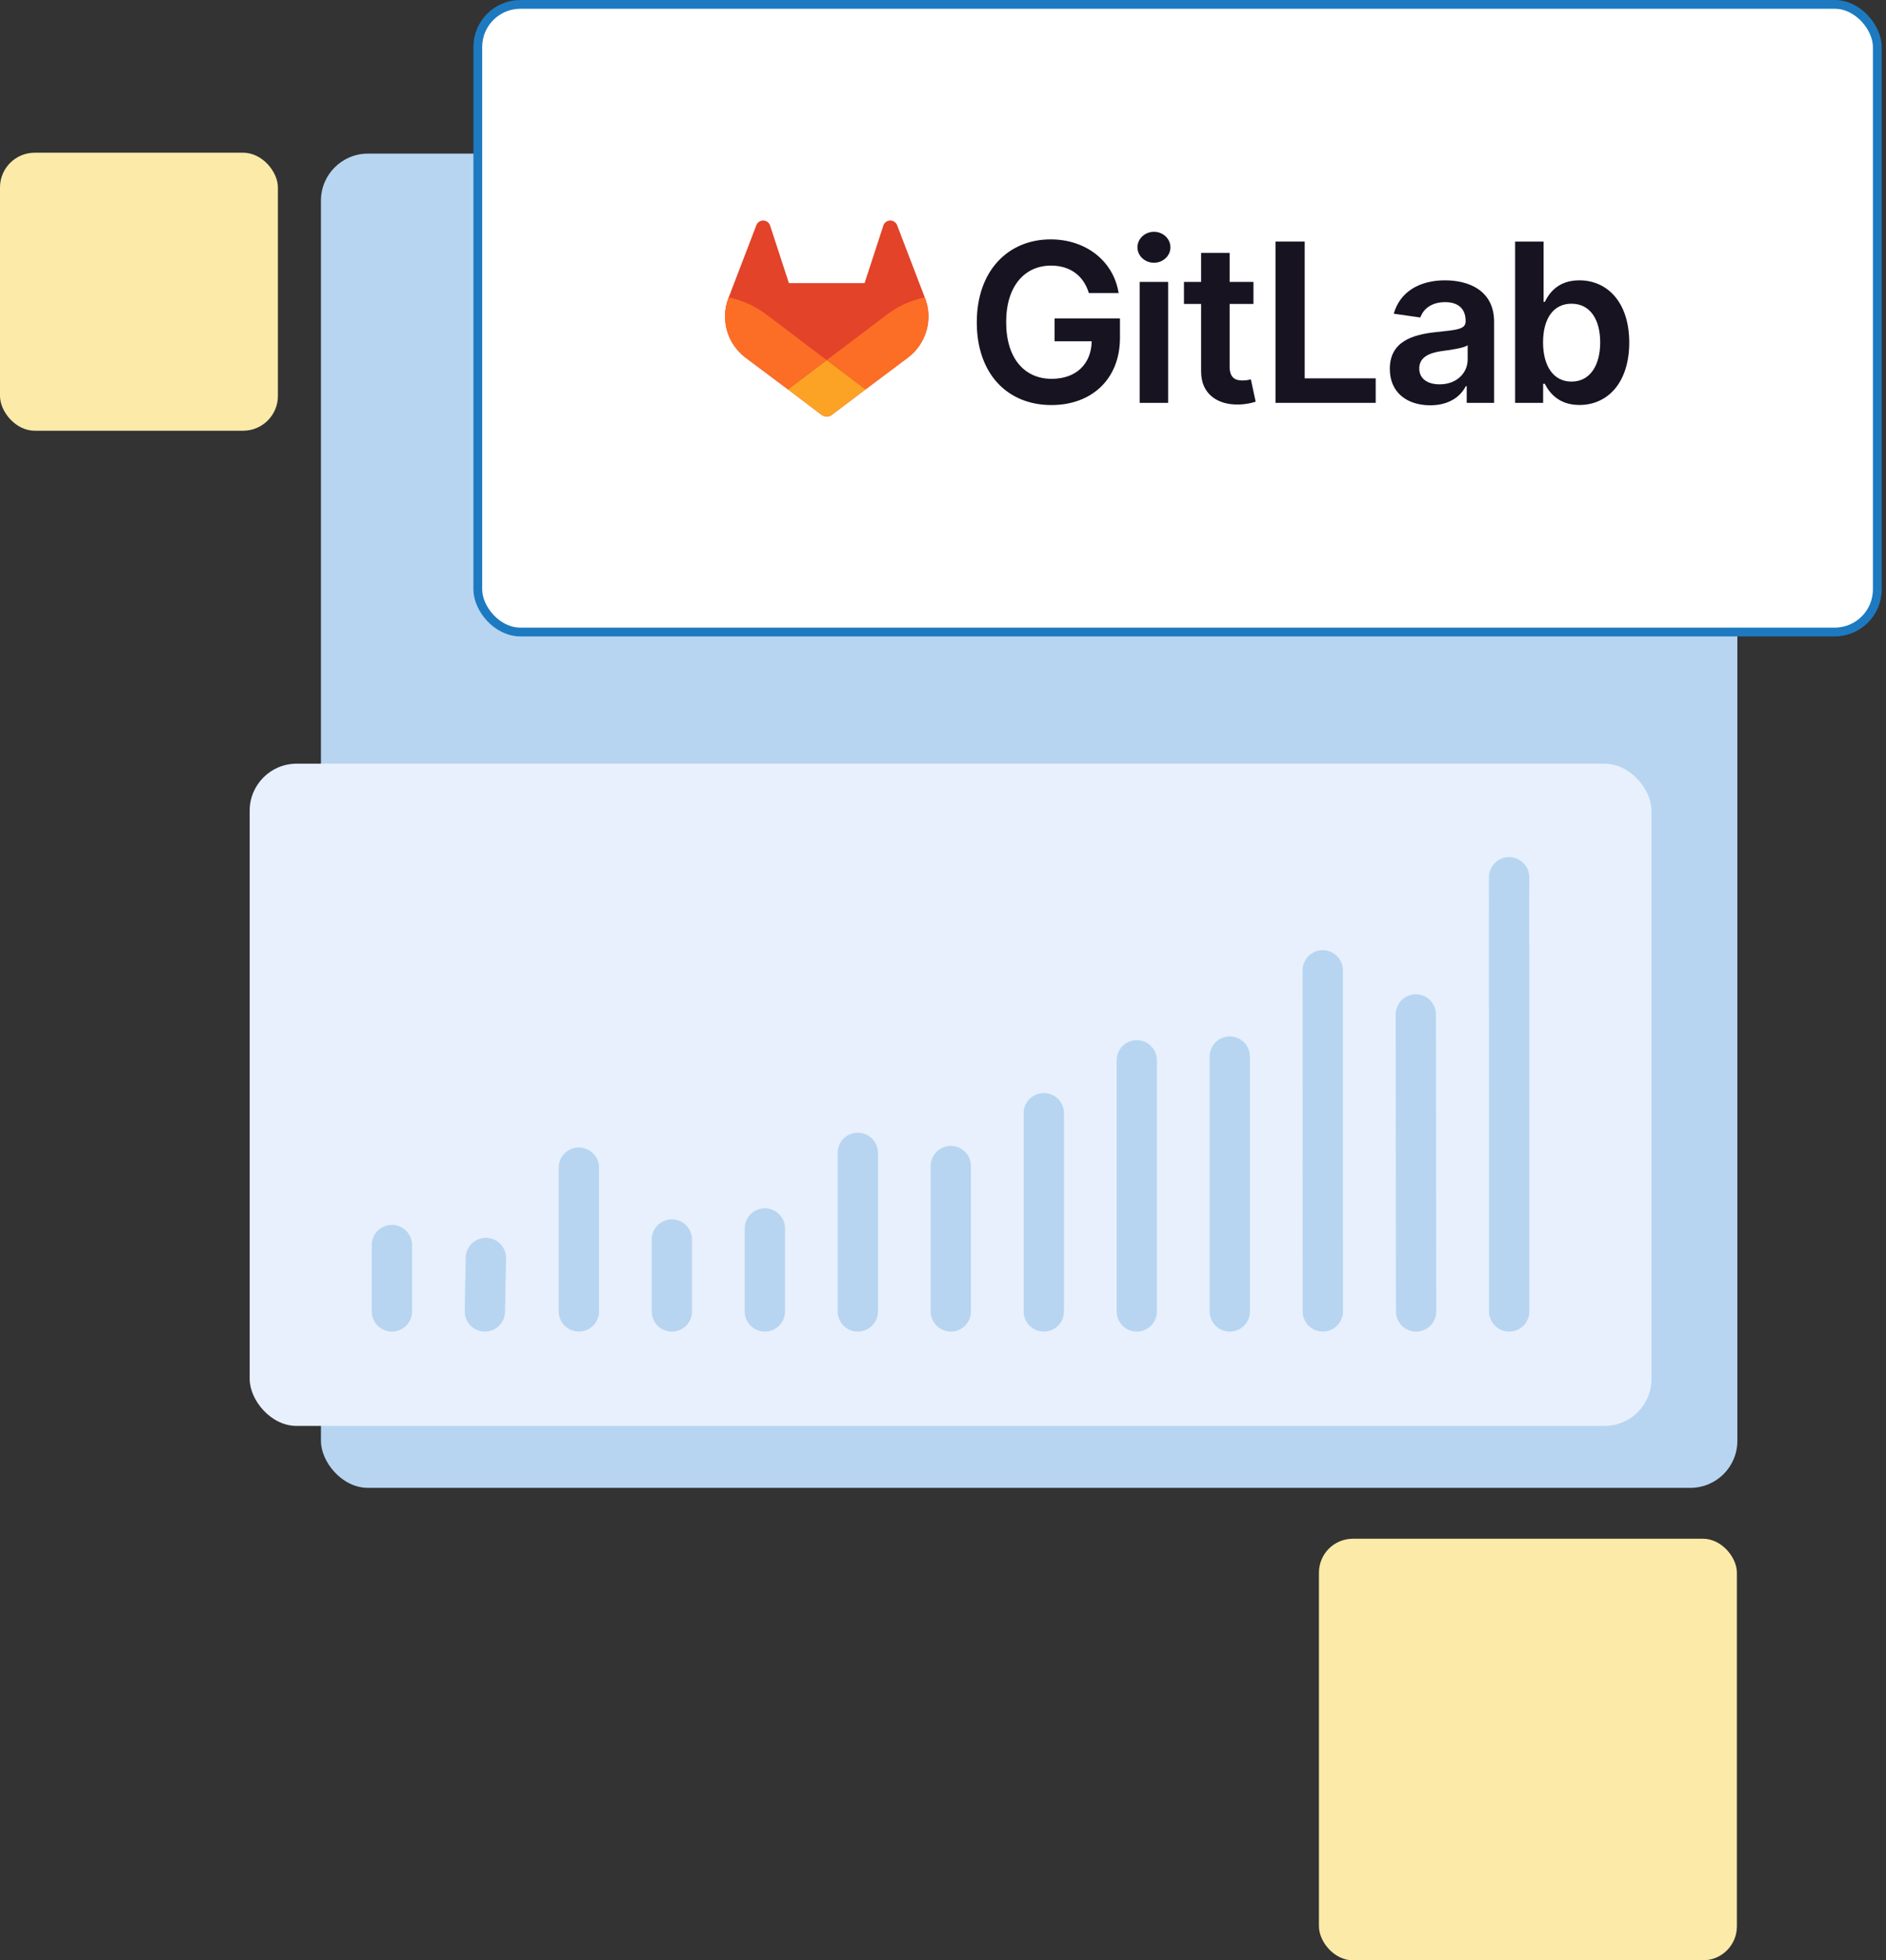
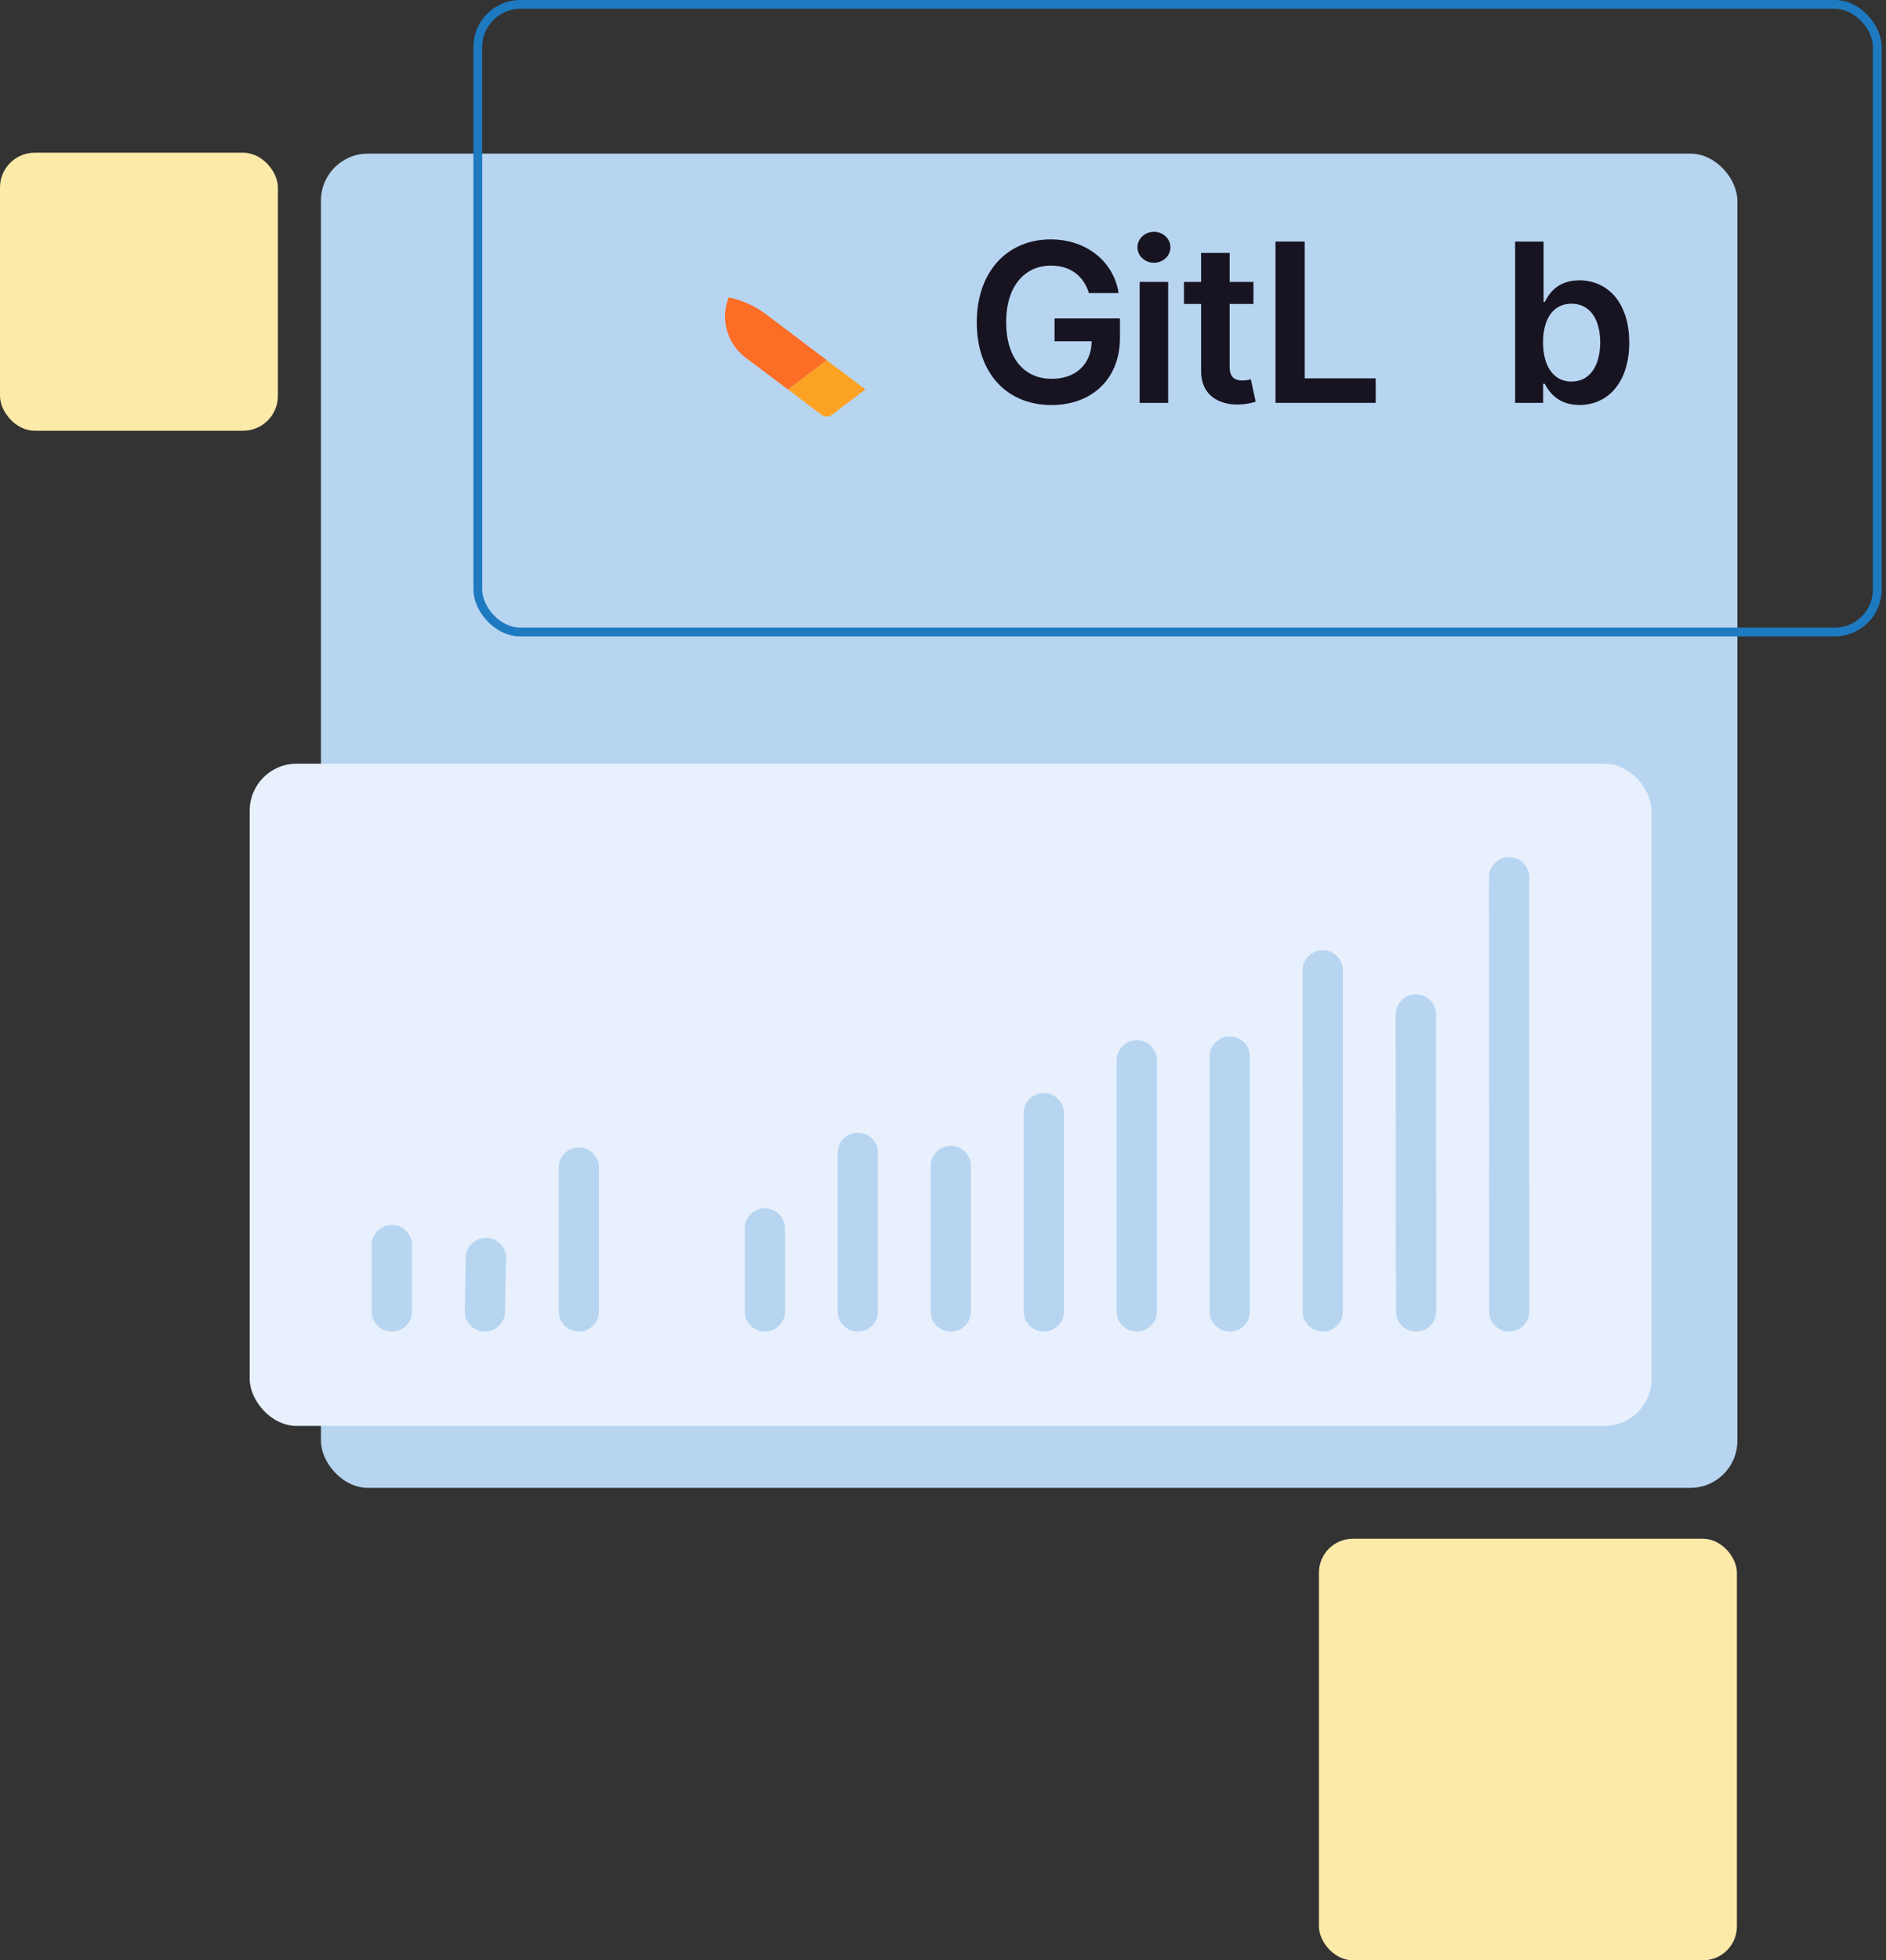
<svg xmlns="http://www.w3.org/2000/svg" width="385" height="400" viewBox="0 0 385 400" fill="none">
  <rect x="0" y="0" width="385" height="400" fill="#333333" stroke="none" />
  <rect x="269.242" y="313.98" width="85.32" height="86.02" rx="6.924" fill="#FCEAA9" />
  <rect y="31.159" width="56.729" height="56.729" rx="7.091" fill="#FCEAA9" />
  <rect x="65.516" y="31.346" width="289.14" height="272.249" rx="9.587" fill="#B7D5F1" />
  <rect x="50.969" y="155.829" width="286.16" height="135.131" rx="9.587" fill="#E7F0FC" />
  <path d="M80 254.055V267.598" stroke="#B7D5F1" stroke-width="8.225" stroke-linecap="round" />
  <path d="M99.188 256.688L98.983 267.598" stroke="#B7D5F1" stroke-width="8.225" stroke-linecap="round" />
  <path d="M118.164 238.254L118.164 267.598" stroke="#B7D5F1" stroke-width="8.225" stroke-linecap="round" />
-   <path d="M137.148 252.926L137.148 267.598" stroke="#B7D5F1" stroke-width="8.225" stroke-linecap="round" />
  <path d="M156.133 250.669L156.133 267.598" stroke="#B7D5F1" stroke-width="8.225" stroke-linecap="round" />
  <path d="M175.109 235.237L175.109 267.598" stroke="#B7D5F1" stroke-width="8.225" stroke-linecap="round" />
  <path d="M194.094 237.934L194.094 267.598" stroke="#B7D5F1" stroke-width="8.225" stroke-linecap="round" />
  <path d="M213.078 227.147L213.078 267.598" stroke="#B7D5F1" stroke-width="8.225" stroke-linecap="round" />
  <path d="M232.055 216.36L232.055 267.598" stroke="#B7D5F1" stroke-width="8.225" stroke-linecap="round" />
  <path d="M251.039 215.598L251.039 267.598" stroke="#B7D5F1" stroke-width="8.225" stroke-linecap="round" />
  <path d="M270.016 198L270.031 267.598" stroke="#B7D5F1" stroke-width="8.225" stroke-linecap="round" />
  <path d="M289.016 207L289.078 267.598" stroke="#B7D5F1" stroke-width="8.225" stroke-linecap="round" />
  <path d="M308.062 179L308.078 267.598" stroke="#B7D5F1" stroke-width="8.225" stroke-linecap="round" />
-   <rect x="97.536" y="0.896" width="285.687" height="128.067" rx="8.692" fill="white" />
  <rect x="97.536" y="0.896" width="285.687" height="128.067" rx="8.692" stroke="#1D7AC0" stroke-width="1.791" />
-   <path d="M188.835 60.833L188.779 60.684L183.126 45.935C183.013 45.646 182.809 45.402 182.545 45.234C182.281 45.065 181.972 44.986 181.659 45.002C181.347 45.019 181.048 45.133 180.803 45.327C180.561 45.523 180.386 45.788 180.303 46.088L176.487 57.77H161.044L157.227 46.088C157.145 45.788 156.97 45.523 156.727 45.327C156.483 45.133 156.183 45.019 155.872 45.002C155.558 44.986 155.249 45.065 154.985 45.234C154.721 45.402 154.518 45.646 154.405 45.935L148.752 60.685L148.695 60.833C147.02 65.202 148.447 70.141 152.177 72.963C152.184 72.967 152.19 72.972 152.197 72.978L152.247 73.015L160.858 79.462L165.117 82.686L167.709 84.645C168.334 85.118 169.197 85.118 169.821 84.645L172.413 82.686L176.671 79.462L185.333 72.978C185.341 72.972 185.348 72.966 185.356 72.96C189.083 70.139 190.51 65.201 188.835 60.833Z" fill="#E24329" />
-   <path d="M188.828 60.833L188.771 60.684C185.967 61.261 183.383 62.447 181.172 64.102C181.136 64.128 174.45 69.184 168.758 73.488C172.984 76.684 176.664 79.462 176.664 79.462L185.326 72.978C185.333 72.972 185.34 72.967 185.348 72.961C189.076 70.139 190.502 65.202 188.828 60.833Z" fill="#FC6D26" />
  <path d="M160.852 79.462L165.111 82.686L167.703 84.645C168.327 85.118 169.19 85.118 169.815 84.645L172.406 82.686L176.665 79.462C176.665 79.462 172.985 76.683 168.758 73.487C164.531 76.683 160.852 79.462 160.852 79.462Z" fill="#FCA326" />
  <path d="M156.351 64.101C154.14 62.447 151.557 61.26 148.752 60.684L148.695 60.832C147.02 65.202 148.447 70.141 152.177 72.962C152.184 72.967 152.19 72.972 152.197 72.977L152.247 73.015L160.858 79.461C160.858 79.461 164.538 76.683 168.765 73.487C163.073 69.183 156.386 64.127 156.351 64.101Z" fill="#FC6D26" />
  <path d="M222.278 59.804H228.352C227.34 53.345 221.748 48.846 214.47 48.846C205.858 48.846 199.398 55.176 199.398 65.781C199.398 76.192 205.568 82.651 214.646 82.651C222.793 82.651 228.625 77.413 228.625 68.93V64.977H215.273V69.637H222.857C222.76 74.329 219.627 77.301 214.678 77.301C209.167 77.301 205.392 73.172 205.392 65.716C205.392 58.309 209.232 54.196 214.55 54.196C218.519 54.196 221.218 56.317 222.278 59.804Z" fill="#171321" />
  <path d="M232.645 82.202H238.462V57.523H232.645V82.202ZM235.57 53.614C237.417 53.614 238.927 52.201 238.927 50.465C238.927 48.714 237.417 47.3 235.57 47.3C233.706 47.3 232.195 48.714 232.195 50.465C232.195 52.201 233.706 53.614 235.57 53.614Z" fill="#171321" />
  <path d="M255.875 57.522H251.007V51.609H245.19V57.522H241.688V62.021H245.19V75.743C245.158 80.386 248.532 82.668 252.903 82.539C254.557 82.491 255.698 82.169 256.325 81.961L255.345 77.413C255.024 77.494 254.365 77.638 253.642 77.638C252.18 77.638 251.007 77.124 251.007 74.778V62.021H255.875V57.522Z" fill="#171321" />
  <path d="M260.375 82.202H280.829V77.205H266.336V49.296H260.375V82.202Z" fill="#171321" />
-   <path d="M291.969 82.7C295.842 82.7 298.155 80.884 299.216 78.811H299.409V82.202H305V65.684C305 59.161 299.682 57.201 294.974 57.201C289.784 57.201 285.799 59.515 284.514 64.013L289.945 64.785C290.523 63.098 292.162 61.652 295.006 61.652C297.706 61.652 299.184 63.033 299.184 65.46V65.556C299.184 67.227 297.432 67.307 293.078 67.773C288.29 68.287 283.711 69.717 283.711 75.277C283.711 80.129 287.262 82.7 291.969 82.7ZM293.882 78.426C291.455 78.426 289.72 77.317 289.72 75.18C289.72 72.947 291.665 72.015 294.267 71.645C295.794 71.437 298.847 71.051 299.602 70.44V73.349C299.602 76.096 297.384 78.426 293.882 78.426Z" fill="#171321" />
  <path d="M309.289 82.202H315.009V78.314H315.346C316.262 80.113 318.174 82.635 322.416 82.635C328.232 82.635 332.586 78.024 332.586 69.894C332.586 61.668 328.104 57.201 322.4 57.201C318.046 57.201 316.23 59.82 315.346 61.603H315.105V49.296H309.289V82.202ZM314.993 69.862C314.993 65.074 317.05 61.973 320.793 61.973C324.665 61.973 326.658 65.267 326.658 69.862C326.658 74.49 324.633 77.864 320.793 77.864C317.081 77.864 314.993 74.65 314.993 69.862Z" fill="#171321" />
</svg>